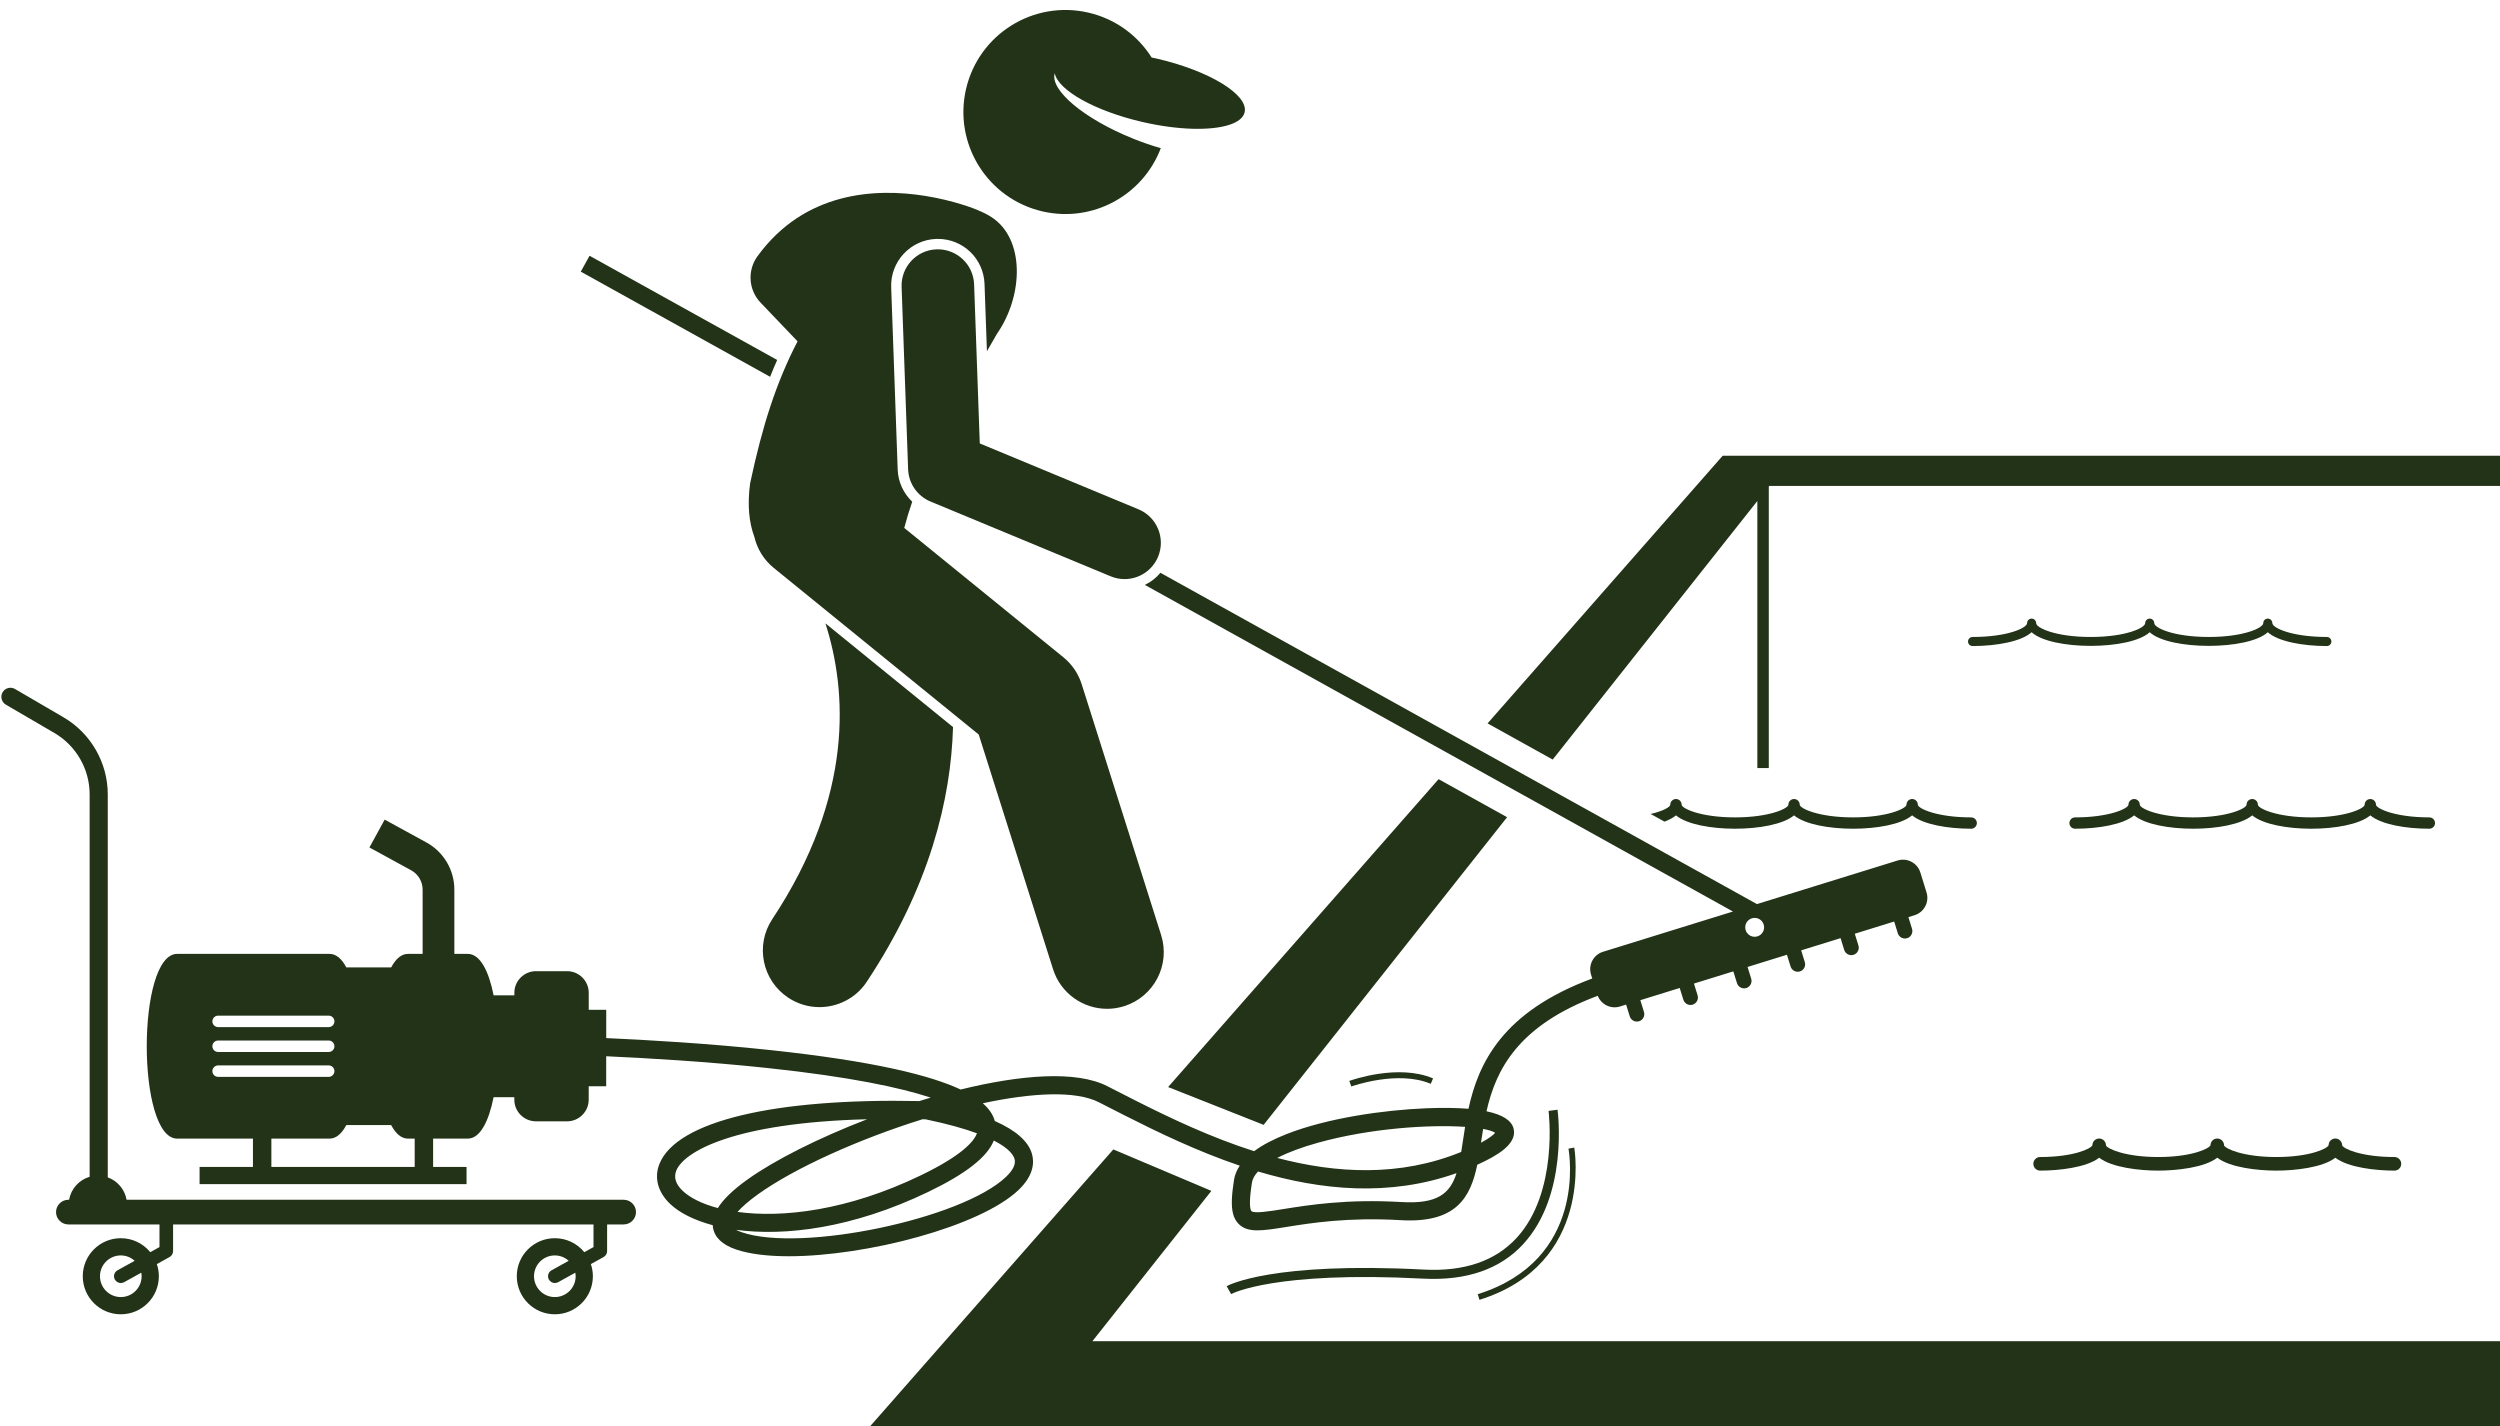
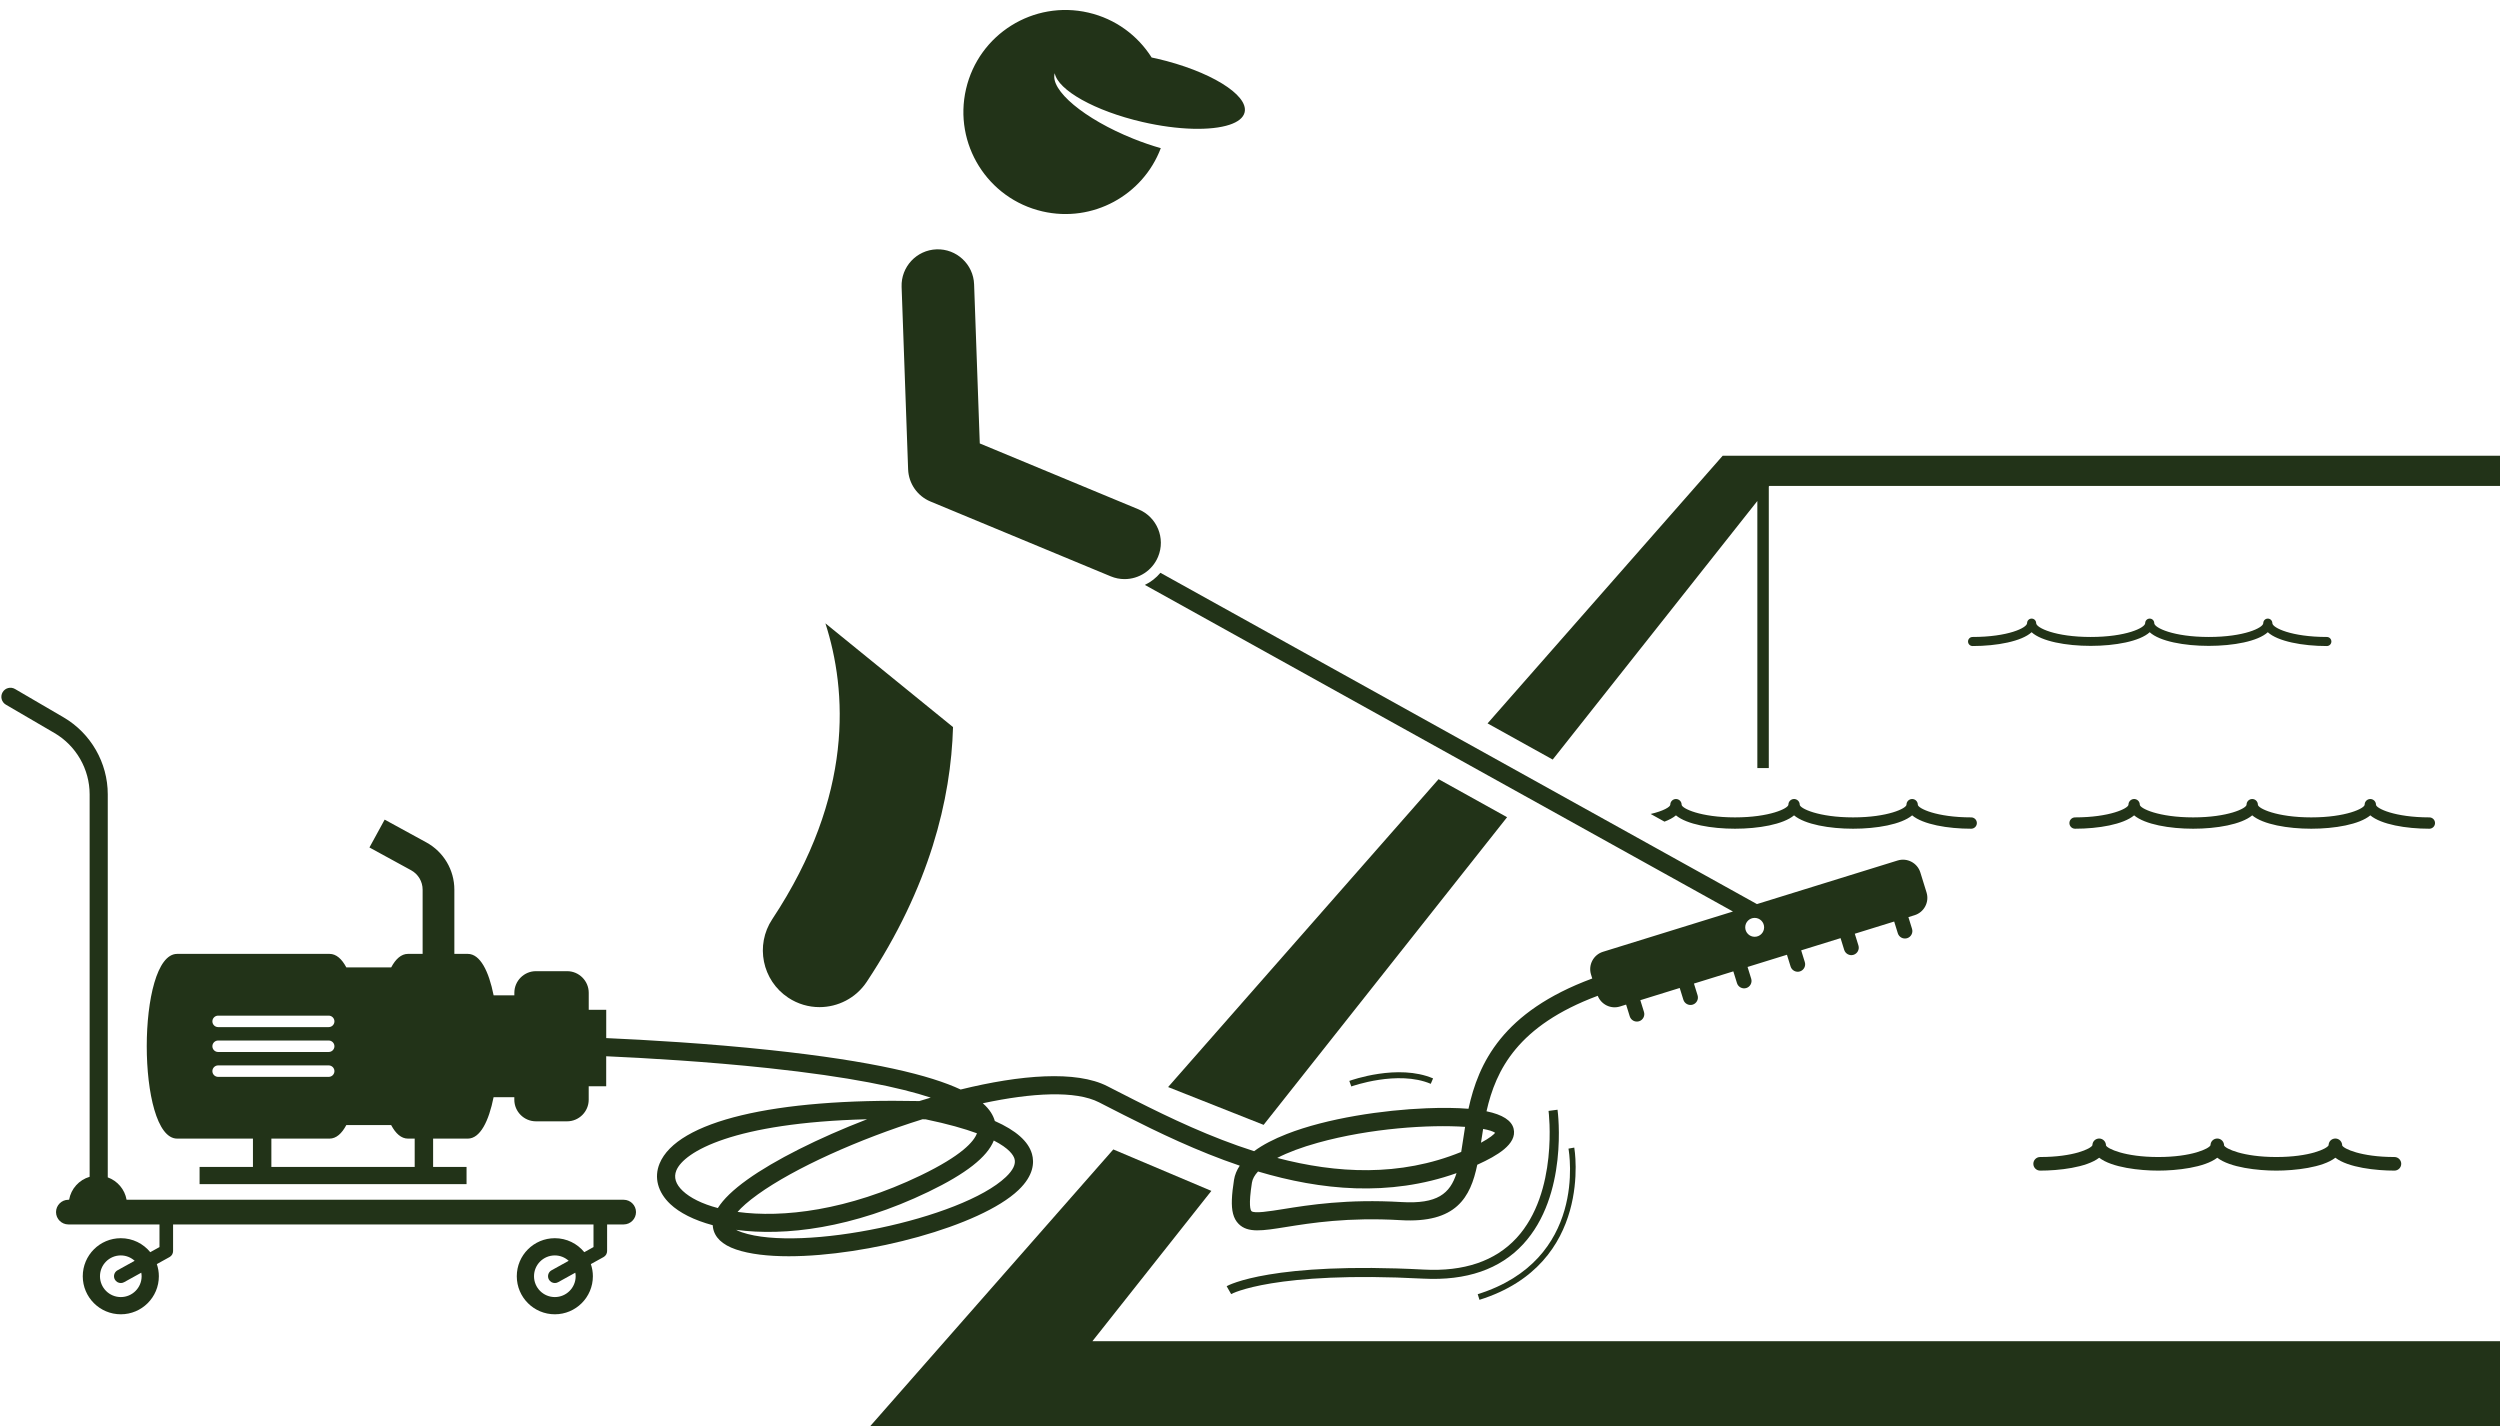
<svg xmlns="http://www.w3.org/2000/svg" fill="#223318" height="314.6" preserveAspectRatio="xMidYMid meet" version="1" viewBox="-0.3 -2.2 551.4 314.6" width="551.4" zoomAndPan="magnify">
  <g id="change1_1">
    <path d="M191.594 312.398L551.131 312.398 551.131 293.621 240.637 293.621 266.877 260.464 245.251 251.318z" fill="inherit" />
    <path d="M387.3 108.299L387.3 167.207 389.825 167.207 389.825 105.108 389.93 104.976 551.131 104.976 551.131 98.322 379.652 98.322 327.797 157.351 342.165 165.33z" fill="inherit" />
    <path d="M332.104 178.044L316.992 169.652 257.336 237.561 278.403 245.9z" fill="inherit" />
    <path d="M473.839,137.244c4.375,4.016,21.675,4.016,26.048,0c2.187,2.008,7.631,3.047,13.023,3.047c0.553,0,1-0.447,1-1 s-0.447-1-1-1c-7.779,0-12.023-2.017-12.023-3.053c0-0.553-0.447-1-1-1s-1,0.447-1,1c0,1.036-4.244,3.053-12.023,3.053 c-7.78,0-12.024-2.017-12.024-3.053c0-0.553-0.447-1-1-1s-1,0.447-1,1c0,1.036-4.244,3.053-12.023,3.053 s-12.023-2.017-12.023-3.053c0-0.553-0.447-1-1-1s-1,0.447-1,1c0,1.036-4.244,3.053-12.023,3.053c-0.553,0-1,0.447-1,1s0.447,1,1,1 c5.393,0,10.837-1.039,13.023-3.047C452.165,141.26,469.466,141.26,473.839,137.244z" fill="inherit" />
    <path d="M369.349,177.635c2.396,2.012,7.857,2.948,13.023,2.948s10.628-0.937,13.024-2.948c2.396,2.012,7.857,2.948,13.023,2.948 s10.627-0.937,13.023-2.948c2.396,2.012,7.857,2.948,13.023,2.948c0.69,0,1.25-0.56,1.25-1.25s-0.56-1.25-1.25-1.25 c-7.647,0-11.773-1.989-11.773-2.803c0-0.69-0.56-1.25-1.25-1.25s-1.25,0.56-1.25,1.25c0,0.813-4.126,2.803-11.773,2.803 s-11.773-1.989-11.773-2.803c0-0.69-0.56-1.25-1.25-1.25s-1.25,0.56-1.25,1.25c0,0.813-4.126,2.803-11.774,2.803 c-7.647,0-11.773-1.989-11.773-2.803c0-0.69-0.56-1.25-1.25-1.25s-1.25,0.56-1.25,1.25c0,0.488-1.495,1.397-4.332,2.047 l3.051,1.694C367.838,178.635,368.706,178.175,369.349,177.635z" fill="inherit" />
    <path d="M449.674,255.991c4.051,0,10.208-0.659,13.023-2.844c2.815,2.185,8.973,2.844,13.023,2.844s10.208-0.659,13.023-2.845 c2.815,2.186,8.974,2.845,13.024,2.845s10.208-0.659,13.023-2.844c2.815,2.185,8.973,2.844,13.023,2.844c0.828,0,1.5-0.672,1.5-1.5 s-0.672-1.5-1.5-1.5c-7.427,0-11.258-1.863-11.523-2.553c0-0.828-0.668-1.526-1.496-1.526c-0.769,0-1.398,0.556-1.486,1.296 c-0.01,0.063-0.016,0.129-0.018,0.195c-0.323,0.752-4.152,2.588-11.523,2.588c-7.427,0-11.259-1.863-11.524-2.553 c0-0.828-0.668-1.526-1.496-1.526c-0.769,0-1.398,0.555-1.486,1.296c-0.01,0.063-0.016,0.129-0.018,0.195 c-0.323,0.752-4.152,2.588-11.523,2.588c-7.427,0-11.258-1.863-11.523-2.553c0-0.828-0.668-1.526-1.496-1.526 c-0.769,0-1.398,0.555-1.486,1.296c-0.01,0.063-0.016,0.129-0.018,0.195c-0.323,0.752-4.152,2.588-11.523,2.588 c-0.828,0-1.5,0.672-1.5,1.5S448.846,255.991,449.674,255.991z" fill="inherit" />
    <path d="M536.77,179.333c0-0.69-0.56-1.25-1.25-1.25c-7.647,0-11.773-1.989-11.773-2.803c0-0.69-0.56-1.25-1.25-1.25 s-1.25,0.56-1.25,1.25c0,0.813-4.126,2.803-11.773,2.803c-7.648,0-11.774-1.989-11.774-2.803c0-0.69-0.56-1.25-1.25-1.25 s-1.25,0.56-1.25,1.25c0,0.813-4.126,2.803-11.773,2.803s-11.773-1.989-11.773-2.803c0-0.69-0.56-1.25-1.25-1.25 s-1.25,0.56-1.25,1.25c0,0.813-4.126,2.803-11.773,2.803c-0.69,0-1.25,0.56-1.25,1.25s0.56,1.25,1.25,1.25 c5.166,0,10.627-0.937,13.023-2.948c2.396,2.012,7.857,2.948,13.023,2.948s10.627-0.937,13.023-2.948 c2.396,2.012,7.858,2.948,13.024,2.948c5.166,0,10.627-0.937,13.023-2.948c2.396,2.012,7.857,2.948,13.023,2.948 C536.211,180.583,536.77,180.024,536.77,179.333z" fill="inherit" />
    <path d="M38.774,248.932H55.49v6.25H43.72v3.794h58.883v-3.794h-7.375v-6.25h7.639c2.741,0,4.64-3.83,5.701-9.138h4.571v0.558 c0,2.622,2.145,4.766,4.766,4.766h6.874c2.622,0,4.766-2.145,4.766-4.766v-2.966h3.858v-6.619 c8.691,0.389,22.198,1.164,35.747,2.613c18.096,1.935,29.122,4.301,35.833,6.51c-0.836,0.246-1.677,0.501-2.514,0.761 c-32.07-0.669-53.438,4.451-57.289,13.773c-1.269,3.072-0.408,6.334,2.363,8.95c2.009,1.897,5.203,3.549,9.357,4.659 c0.008,0.154,0.024,0.307,0.046,0.459c0.326,2.204,2.04,3.851,5.096,4.892c3.018,1.029,7.047,1.495,11.631,1.495 c17.21-0.001,42.213-6.57,50.646-14.588c3.425-3.256,3.516-6.14,2.989-7.984c-0.788-2.762-3.494-5.169-8.193-7.259 c-0.345-1.207-1.071-2.533-2.648-3.912c10.877-2.328,20.49-2.844,25.646-0.201l1.295,0.664c1.355,0.695,2.771,1.417,4.213,2.149 c7.529,3.818,16.182,7.997,25.518,11.153c-0.659,0.984-1.095,2.032-1.269,3.145c-0.256,1.638-0.423,3.069-0.468,4.332 c-0.087,2.408,0.291,4.176,1.501,5.381c2.027,2.021,5.196,1.512,10.444,0.669c5.438-0.872,13.657-2.188,25.244-1.51 c12.312,0.737,15.441-5.019,16.934-12.22c0.063-0.028,0.122-0.055,0.185-0.084c4.076-1.865,8.651-4.443,7.836-7.855 c-0.437-1.828-2.439-3.115-5.983-3.854c2.063-9.157,6.912-18.906,24.533-25.473c0.758,1.923,2.884,2.985,4.889,2.364l1.367-0.424 l0.804,2.594c0.267,0.863,1.192,1.35,2.055,1.083c0.863-0.267,1.35-1.192,1.083-2.055l-0.804-2.594l8.687-2.692l0.804,2.594 c0.267,0.863,1.192,1.35,2.055,1.083c0.863-0.267,1.35-1.192,1.083-2.055l-0.804-2.594l8.687-2.692l0.804,2.594 c0.267,0.863,1.192,1.35,2.055,1.083s1.35-1.192,1.083-2.055l-0.804-2.594l4.131-1.28l2.435-0.754l2.122-0.657l0.804,2.594 c0.267,0.863,1.192,1.35,2.055,1.083c0.863-0.267,1.35-1.192,1.083-2.055l-0.804-2.594l8.687-2.692l0.804,2.594 c0.267,0.863,1.192,1.35,2.055,1.083c0.863-0.267,1.35-1.192,1.083-2.055l-0.804-2.594l8.687-2.692l0.804,2.594 c0.267,0.863,1.192,1.35,2.054,1.083c0.863-0.267,1.35-1.192,1.083-2.055l-0.804-2.594l1.367-0.424 c2.102-0.651,3.288-2.903,2.637-5.005l-1.371-4.424c-0.651-2.101-2.903-3.288-5.005-2.637l-23.103,7.158l-7.932,2.458 l-131.569-73.07c-0.943,1.13-2.113,2.038-3.429,2.671l129.71,72.038l-7.933,2.458l-20.738,6.425 c-2.101,0.651-3.288,2.903-2.637,5.005l0.274,0.885c-19.837,7.338-25.114,18.688-27.299,28.735 c-2.596-0.215-5.691-0.254-9.281-0.111c-9.472,0.377-21.844,2.166-30.802,5.675c-2.793,1.094-5.265,2.351-7.199,3.79 c-9.579-3.048-18.51-7.304-26.258-11.219c-1.653-0.835-3.272-1.661-4.81-2.449l-1.297-0.665c-6.868-3.519-19.177-2.513-32.36,0.732 c-6.664-3.113-19.028-6.249-42.023-8.706c-13.729-1.468-27.408-2.248-36.15-2.637v-6.241h-3.858v-3.752 c0-2.622-2.145-4.766-4.766-4.766h-6.874c-2.622,0-4.766,2.145-4.766,4.766v0.558h-4.572c-1.061-5.308-2.96-9.138-5.701-9.138 h-2.959v-14.168c0-4.344-2.368-8.336-6.179-10.42l-9.192-5.025l-3.357,6.143l9.192,5.025c1.564,0.855,2.537,2.494,2.537,4.277 v14.168h-3.23c-1.48,0-2.713,1.12-3.703,2.981h-9.894c-0.99-1.861-2.223-2.981-3.703-2.981H38.774 C29.831,208.191,29.831,248.932,38.774,248.932z M386.71,200.249c1.151,0,2.084,0.933,2.084,2.084c0,1.151-0.933,2.084-2.084,2.084 s-2.084-0.933-2.084-2.084C384.626,201.182,385.559,200.249,386.71,200.249z M326.363,249.737c0.144-0.962,0.291-1.943,0.455-2.938 c1.254,0.229,2.166,0.519,2.656,0.851c-0.308,0.367-1.106,1.103-3.127,2.191C326.352,249.807,326.357,249.772,326.363,249.737z M308.827,262.926c-12.022-0.709-20.501,0.652-26.112,1.553c-3.002,0.48-6.403,1.027-6.989,0.446 c-0.229-0.229-0.679-1.296,0.097-6.263c0.129-0.828,0.587-1.659,1.348-2.479c13.81,4.113,28.887,5.649,43.785,0.36 C319.514,261.084,316.712,263.389,308.827,262.926z M322.84,246.34c-0.155,0.956-0.296,1.893-0.433,2.804 c-0.144,0.952-0.279,1.862-0.422,2.726c-13.566,5.538-27.546,4.75-40.579,1.324c2.34-1.211,5.361-2.346,8.968-3.35 C301.991,246.612,315.029,245.808,322.84,246.34z M158.028,264.248c-3.471-0.914-6.114-2.249-7.739-3.783 c-1.564-1.477-2.039-2.995-1.412-4.514c1.702-4.12,12.595-10.531,42.072-11.288c-10.745,4.145-20.442,9.026-26.418,13.312 C161.388,260.229,159.229,262.308,158.028,264.248z M218.893,249.356c3.419,1.745,4.339,3.241,4.57,4.049 c0.325,1.14-0.314,2.481-1.899,3.988c-9.741,9.262-45.116,16.671-58.229,12.206c-0.495-0.169-0.928-0.354-1.285-0.549 c10.697,1.444,25.643-0.293,42.435-8.389C212.732,256.685,217.442,253.012,218.893,249.356z M215.175,247.76 c-0.662,1.816-3.342,4.917-12.428,9.298c-16.123,7.774-30.476,9.396-40.371,8.043c0.878-1.004,2.274-2.289,4.487-3.875 c8.069-5.786,22.187-12.157,36.295-16.559c0.241,0.006,0.488,0.012,0.731,0.018C208.753,245.698,212.416,246.747,215.175,247.76z M89.678,248.932h1.486v6.25H59.554v-6.25h12.824c1.479,0,2.713-1.12,3.703-2.981h9.894 C86.965,247.812,88.198,248.932,89.678,248.932z M47.808,221.809h24.39c0.696,0,1.265,0.569,1.265,1.265 c0,0.696-0.569,1.265-1.265,1.265h-24.39c-0.696,0-1.265-0.569-1.265-1.265C46.543,222.378,47.112,221.809,47.808,221.809z M47.808,227.297h24.39c0.696,0,1.265,0.569,1.265,1.265s-0.569,1.265-1.265,1.265h-24.39c-0.696,0-1.265-0.569-1.265-1.265 S47.112,227.297,47.808,227.297z M47.808,232.785h24.39c0.696,0,1.265,0.569,1.265,1.265c0,0.696-0.569,1.265-1.265,1.265h-24.39 c-0.696,0-1.265-0.569-1.265-1.265C46.543,233.354,47.112,232.785,47.808,232.785z" fill="inherit" />
    <path d="M133.605,267.863h3.65c1.497,0,2.722-1.225,2.722-2.722s-1.225-2.722-2.722-2.722H27.618c-0.4-2.293-2.01-4.164-4.15-4.938 v-84.485c0-6.96-3.734-13.465-9.745-16.977l-10.714-6.256c-0.953-0.556-2.179-0.234-2.735,0.719 c-0.557,0.954-0.235,2.179,0.719,2.736l10.714,6.255c4.788,2.797,7.762,7.979,7.762,13.522v84.357 c-2.328,0.681-4.105,2.639-4.529,5.066h-0.161c-1.497,0-2.722,1.225-2.722,2.722s1.225,2.722,2.722,2.722h20.097v4.993 l-2.032,1.124c-1.539-1.881-3.877-3.083-6.498-3.083c-4.635,0-8.392,3.757-8.392,8.392s3.757,8.392,8.392,8.392 c4.635,0,8.392-3.757,8.392-8.392c0-0.939-0.161-1.839-0.445-2.681l2.809-1.554c0.478-0.264,0.774-0.767,0.774-1.313v-5.878h92.73 v4.993l-2.032,1.124c-1.539-1.881-3.877-3.083-6.498-3.083c-4.635,0-8.392,3.757-8.392,8.392s3.757,8.392,8.392,8.392 s8.392-3.757,8.392-8.392c0-0.939-0.161-1.839-0.445-2.681l2.809-1.554c0.478-0.264,0.774-0.767,0.774-1.313V267.863z M30.938,279.288c0,2.537-2.056,4.593-4.593,4.593c-2.537,0-4.593-2.056-4.593-4.593c0-2.537,2.056-4.593,4.593-4.593 c1.179,0,2.244,0.457,3.057,1.188l-3.783,2.093c-0.725,0.401-0.987,1.313-0.586,2.038c0.273,0.495,0.786,0.774,1.314,0.774 c0.246,0,0.495-0.061,0.725-0.188l3.788-2.095C30.903,278.761,30.938,279.02,30.938,279.288z M126.668,279.288 c0,2.537-2.056,4.593-4.593,4.593c-2.537,0-4.593-2.056-4.593-4.593c0-2.537,2.056-4.593,4.593-4.593 c1.179,0,2.244,0.457,3.057,1.188l-3.783,2.093c-0.725,0.401-0.987,1.313-0.586,2.038c0.273,0.495,0.786,0.774,1.314,0.774 c0.246,0,0.495-0.061,0.725-0.188l3.788-2.095C126.633,278.761,126.668,279.02,126.668,279.288z" fill="inherit" />
-     <path d="M129.735,54.215l-1.942,3.497l41.765,23.195c0.497-1.254,1.014-2.492,1.557-3.711L129.735,54.215z" fill="inherit" />
    <path d="M170.034,200.528c-3.812,5.756-2.236,13.513,3.52,17.324c2.124,1.406,4.52,2.079,6.89,2.079 c4.053,0,8.028-1.967,10.434-5.599c13.859-20.927,18.563-40.209,19.022-56.167l-28.147-22.879 C186.489,150.02,188.175,173.136,170.034,200.528z" fill="inherit" />
-     <path d="M175.608,73.085c-4.672,9.035-7.73,18.472-10.462,31.329c-0.651,4.855-0.217,8.708,0.938,11.809 c0.61,2.596,2.04,5.021,4.27,6.833l45.213,36.751l16.396,51.768c1.688,5.326,6.609,8.729,11.914,8.729 c1.25,0,2.521-0.189,3.777-0.587c6.581-2.084,10.227-9.109,8.143-15.691l-17.525-55.333c-0.737-2.326-2.139-4.386-4.032-5.925 l-35.098-28.529c0.504-1.93,1.097-3.859,1.758-5.781c-1.909-1.826-3.106-4.338-3.204-7.065l-1.436-40.234 c-0.202-5.676,4.251-10.458,9.927-10.661c0.123-0.004,0.245-0.007,0.366-0.007c5.573,0,10.095,4.363,10.295,9.933l0.529,14.842 c0.771-1.33,1.52-2.623,2.225-3.858c5.898-8.511,6.149-20.998-1.258-25.744c-0.834-0.534-1.746-0.999-2.714-1.392 c-0.12-0.057-0.236-0.12-0.361-0.172c-0.485-0.202-5.1-2.074-11.56-3.101c-10.706-1.702-26.483-1.081-36.943,13.326 c-2.271,3.128-1.981,7.433,0.69,10.227l6.498,6.801L175.608,73.085z" fill="inherit" />
    <path d="M247.734,125.527c3.137,0,6.114-1.857,7.392-4.935c1.694-4.081-0.241-8.762-4.321-10.456l-35.006-14.531l-1.252-35.1 c-0.158-4.415-3.885-7.865-8.28-7.71c-4.416,0.158-7.867,3.865-7.71,8.28l1.436,40.234c0.111,3.128,2.037,5.904,4.928,7.104 l39.75,16.5C245.673,125.33,246.712,125.527,247.734,125.527z" fill="inherit" />
    <path d="M274.216,22.566c0.892-3.857-7.764-9.153-19.333-11.83c-0.396-0.092-0.785-0.168-1.177-0.251 c-3.054-4.832-7.936-8.51-13.946-9.901c-12.106-2.801-24.192,4.744-26.992,16.85c-2.801,12.108,4.744,24.192,16.85,26.992 c11.106,2.569,22.185-3.567,26.105-13.944c-1.954-0.558-3.99-1.253-6.058-2.083c-10.819-4.341-18.454-10.739-17.334-14.448 c0.705,3.714,8.794,8.315,19.321,10.75c7.945,1.838,15.197,1.962,19.25,0.612C272.752,24.696,273.936,23.773,274.216,22.566z" fill="inherit" />
    <path d="M313.745,277.818c-33.507-1.757-43.102,3.443-43.494,3.665l0.987,1.74c0.091-0.053,9.479-5.139,42.401-3.407 c9.502,0.485,16.894-2.058,22.009-7.598c9.966-10.797,7.684-28.896,7.582-29.66l-1.982,0.264 c0.023,0.179,2.255,17.947-7.075,28.047C329.481,275.947,322.602,278.29,313.745,277.818z" fill="inherit" />
    <path d="M346.921,250.911l-1.279,0.232c0.181,0.998,4.141,24.541-20.018,32.106l0.389,1.24 C351.279,276.578,346.967,251.167,346.921,250.911z" fill="inherit" />
    <path d="M297.302,236.206l0.443,1.223c0.103-0.037,10.263-3.668,17.524-0.581l0.508-1.197 C308.054,232.367,297.736,236.049,297.302,236.206z" fill="inherit" />
  </g>
</svg>